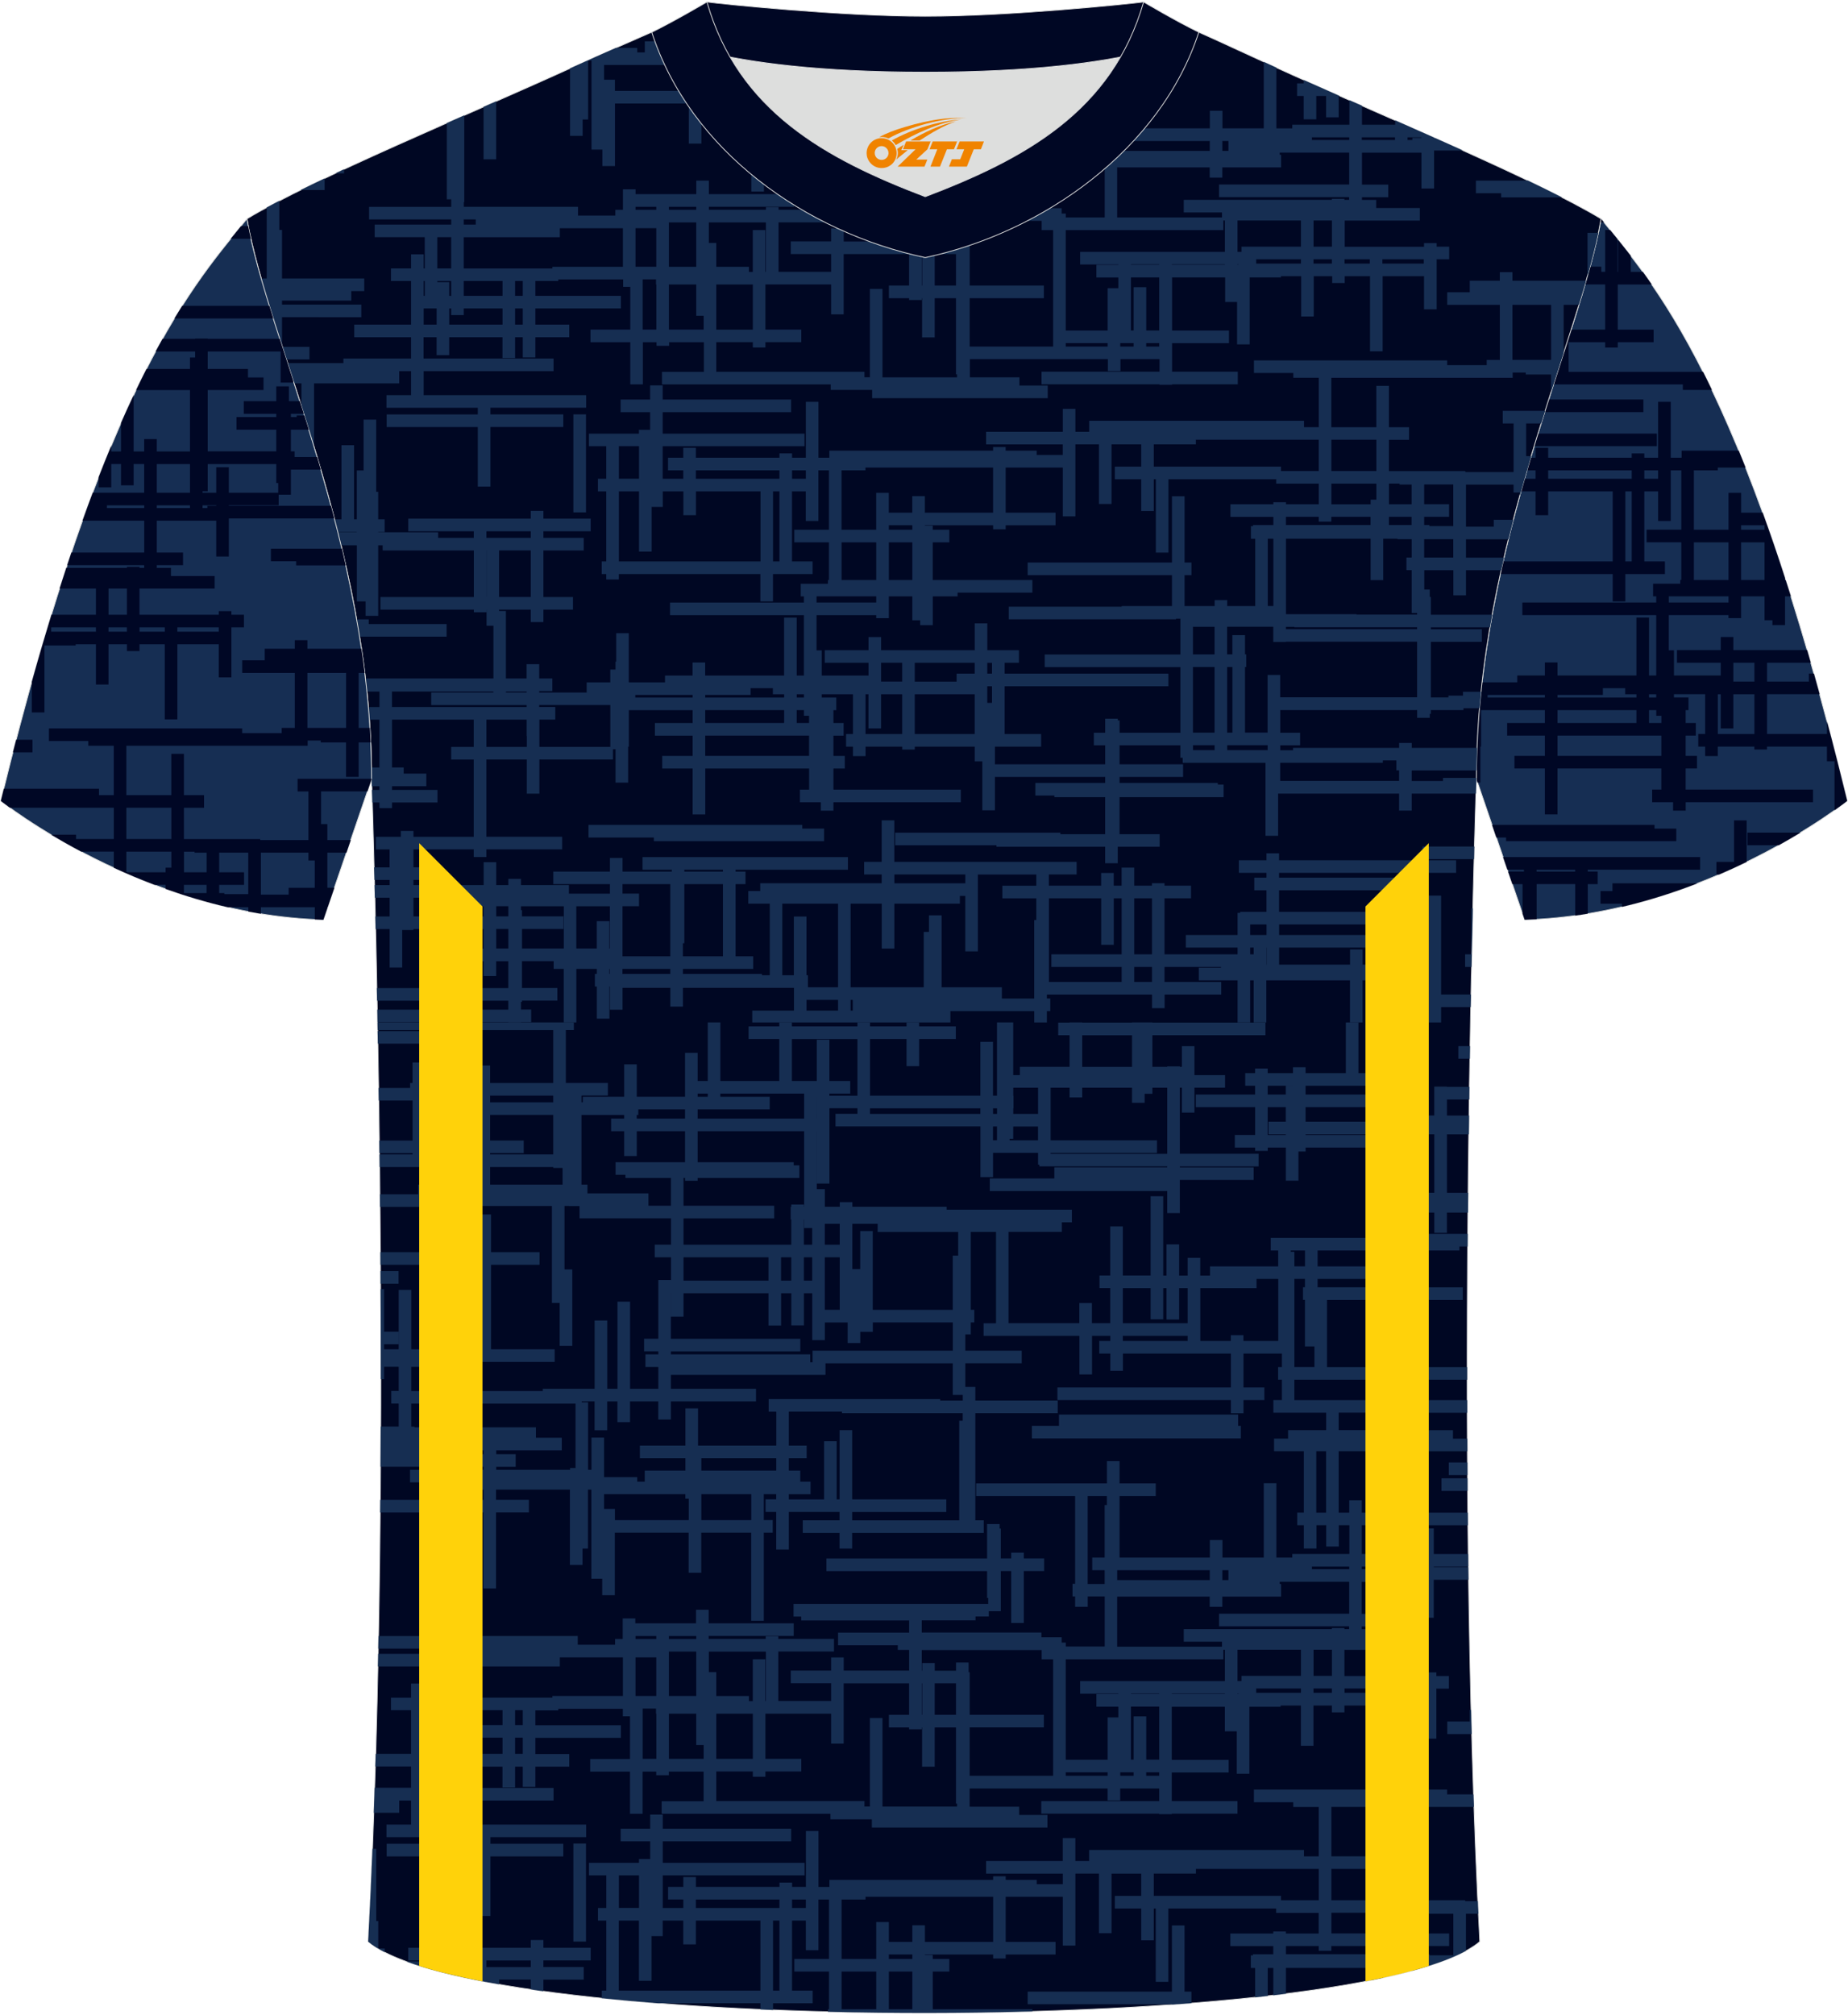
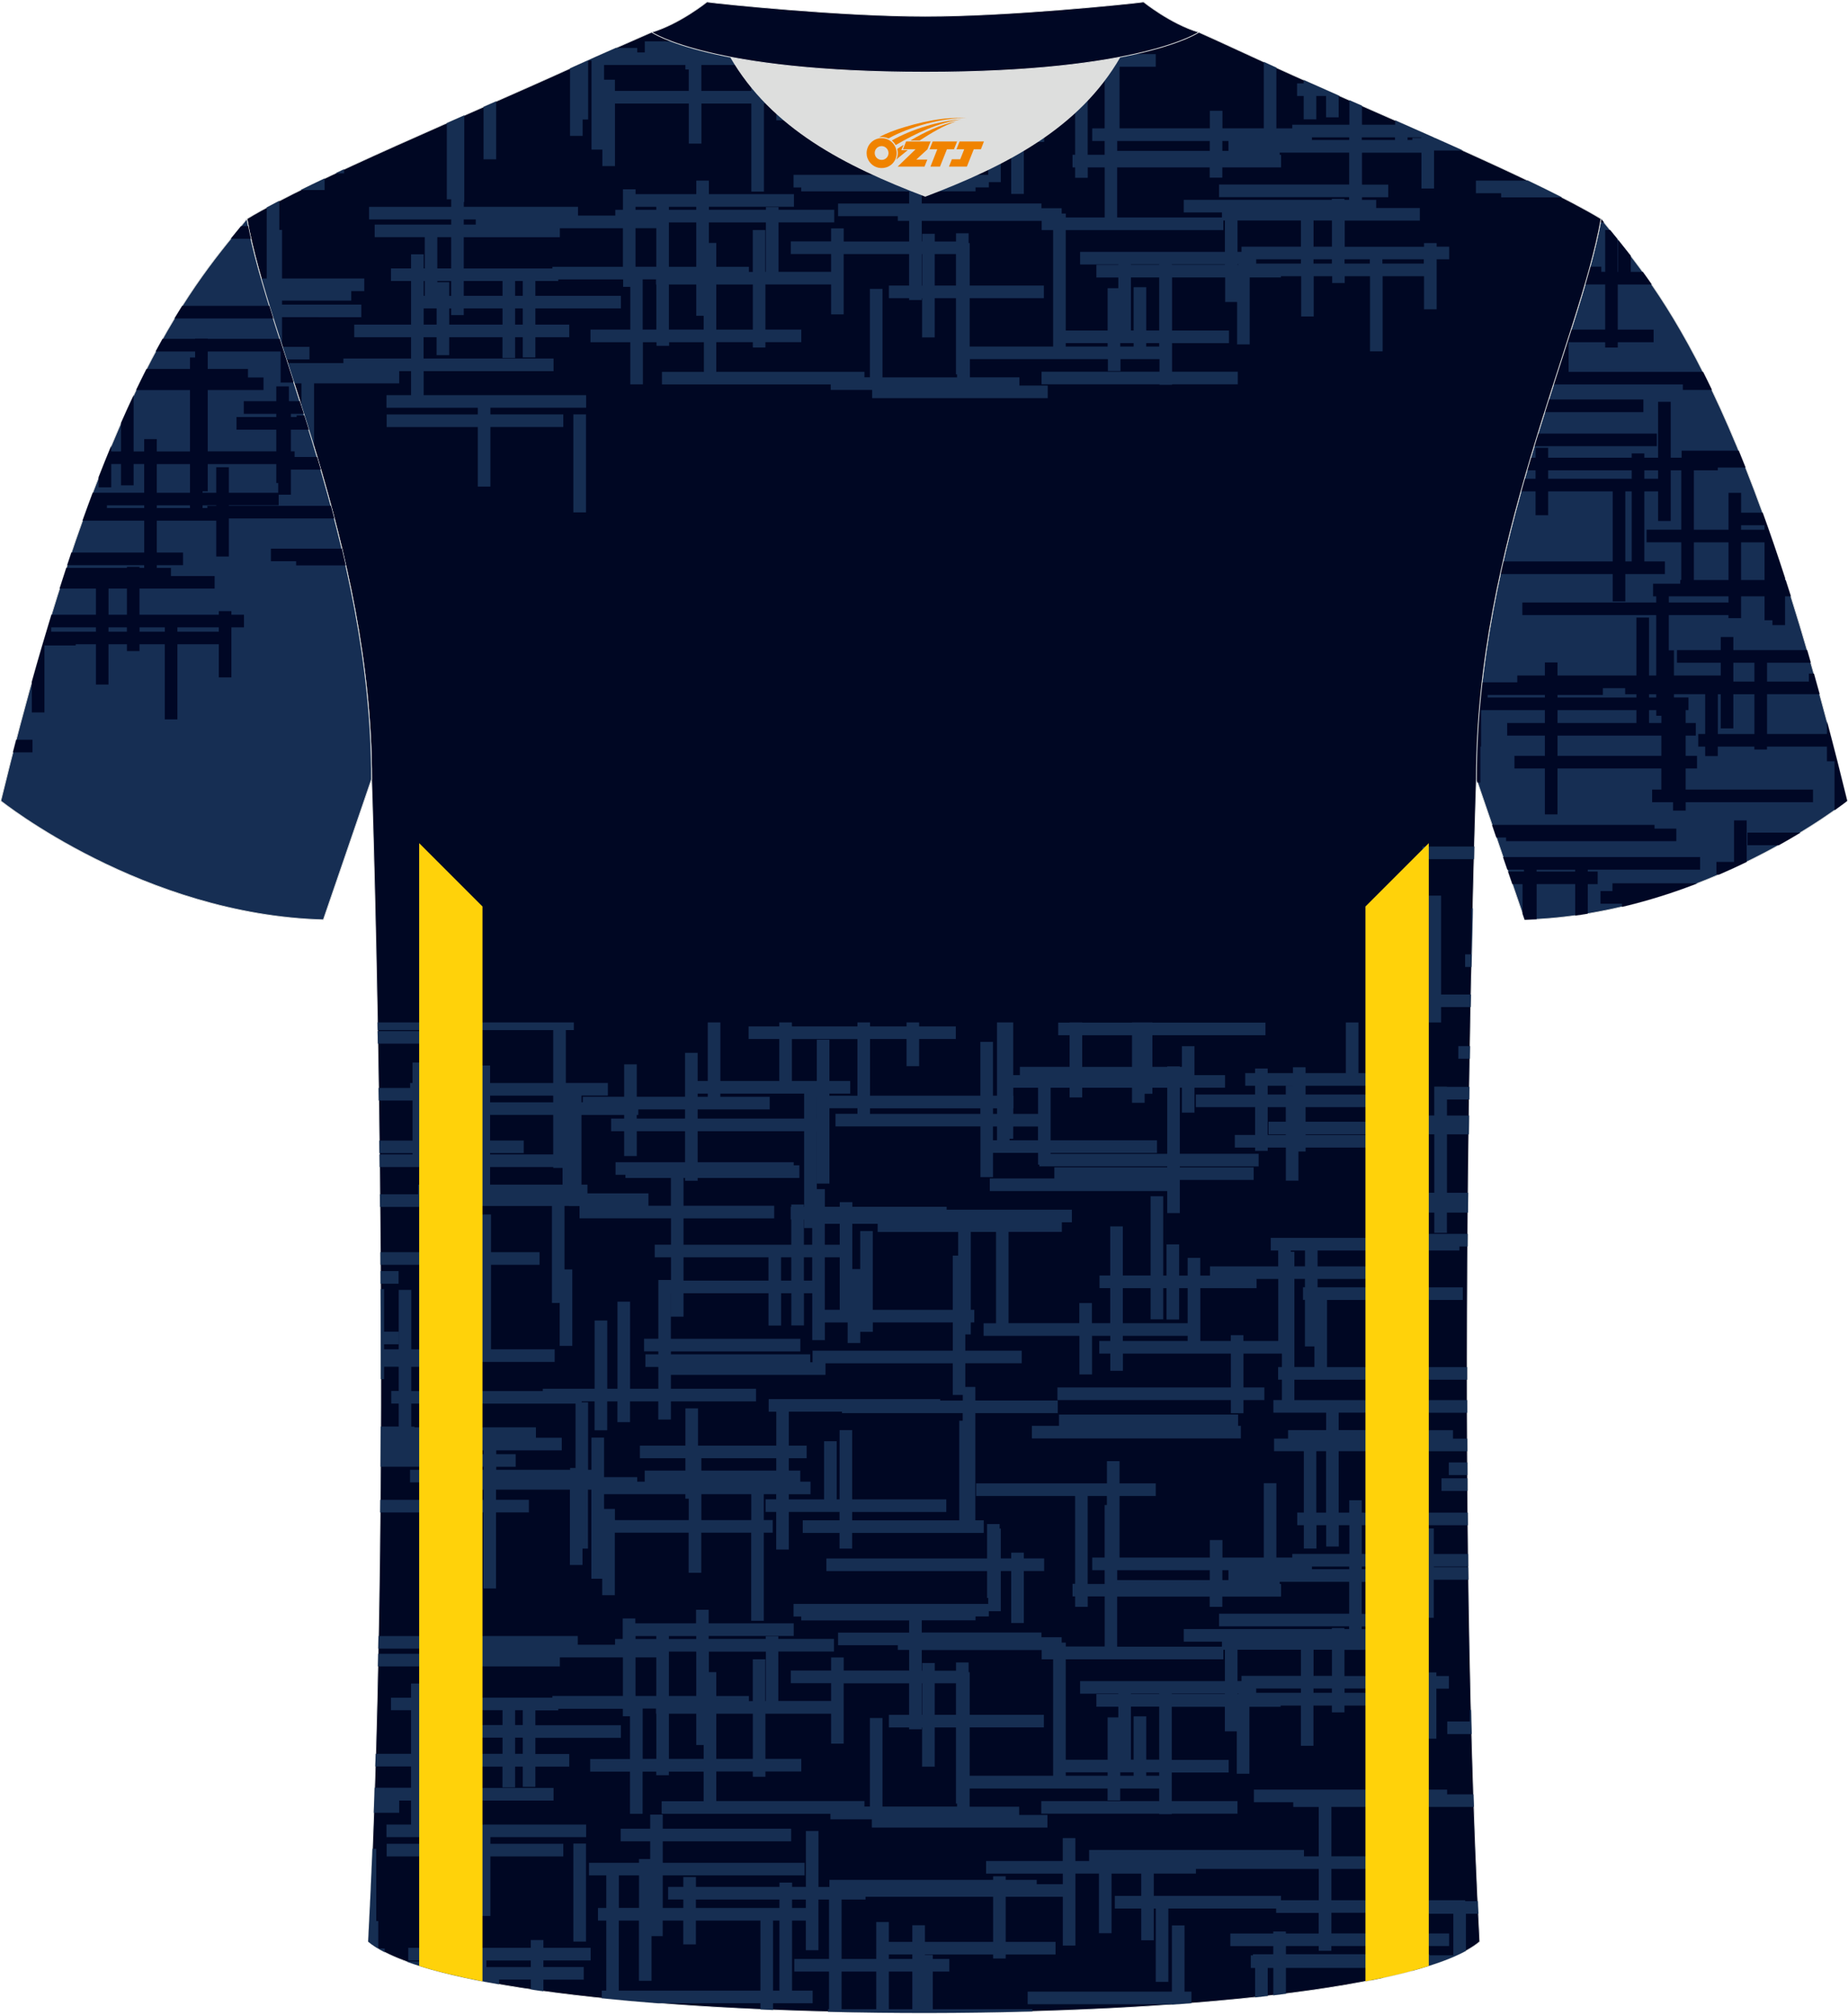
<svg xmlns="http://www.w3.org/2000/svg" version="1.1" id="图层_1" x="0px" y="0px" width="378px" height="412px" viewBox="0 0 378 412" enable-background="new 0 0 378 412" xml:space="preserve">
  <g>
    <path fill-rule="evenodd" clip-rule="evenodd" fill="#162E53" stroke="#DDDEDD" stroke-width="0.165" stroke-linecap="round" stroke-linejoin="round" stroke-miterlimit="22.926" d="   M327.5,44.75c10.2,12.76,29.25,32.31,50.34,119.02c0,0-29.08,23.29-65.98,24.31c0,0-7.14-20.75-9.86-28.74   C301.99,111.73,323.22,69.42,327.5,44.75z" />
    <g>
      <path fill-rule="evenodd" clip-rule="evenodd" fill="#000725" d="M327.5,44.75l0.59,0.73h-0.72    C327.41,45.23,327.45,44.99,327.5,44.75L327.5,44.75z M329.34,47.03c0.5,0.61,1.01,1.25,1.55,1.9v6.66h0.1v-6.54    c0.82,1.02,1.68,2.1,2.58,3.26v3.28h2.46c0.6,0.82,1.2,1.68,1.83,2.58h-6.96v9.23h7.34v2.58h-7.34v1.08h-2.57v-1.08h-7.48v6.05    h27.5c0.6,1.19,1.21,2.42,1.82,3.7h-5.95v-1.13h-26.43c1.25-3.89,2.47-7.63,3.61-11.21h6.93v-9.23h-4.09    c0.36-1.23,0.7-2.44,1.03-3.63h2.27v1.05h0.79v-8.56H329.34z" />
      <polygon fill-rule="evenodd" clip-rule="evenodd" fill="#000725" points="342.88,172 342.88,169.43 338.43,169.43 338.43,168.67     305.19,168.67 306.07,171.25 308.06,171.25 308.06,172   " />
      <path fill-rule="evenodd" clip-rule="evenodd" fill="#000725" d="M355.65,92.15c0.46,1.13,0.93,2.28,1.4,3.46h-5.69v0.56h-4.89    v12.15h7.09v-7.55h2.58v4.06h4.41c1.5,4.14,3.03,8.59,4.57,13.36v0.41h0.13c0.35,1.1,0.71,2.21,1.07,3.34h-1.2v5.88h-2.58v-0.99    h-1.61v-4.89h-4.8v4.45h-2.58v-0.62h-12.21v7.21h1.06v5.15h9.57v-2.61h-8.95v-2.58h8.95v-2.69h2.58v2.69h15.1    c0.25,0.85,0.5,1.71,0.74,2.58h-8.95v3.85h8.56v-1.64h1.03c0.39,1.38,0.78,2.79,1.17,4.22h-10.76v8.13h12.26v-2.58    c1.37,5.13,2.74,10.53,4.13,16.22v0.05c-0.08,0.06-0.97,0.77-2.58,1.91h-0.01v-10.01h-1.55v-3.01h-12.26v0.6h-2.58v-0.6h-7.49    v1.94h-2.58v-1.94h-1.41v-2.58h1.41v-8.13h-6.39v0.67h2.98v2.58h-0.58v2.63h2.08v2.58h-2.08v4.15h2.32v2.58h-2.32v4.31h26.05v2.58    H344.8v1.73h-2.58v-1.73h-4.28v-2.58h1.88v-4.31h-21.24v9.38H316v-9.38h-6.23v-2.58H316v-4.15h-7.72v-2.58H316v-2.63h-13.05v7.46    h-0.15v7.36h-0.58l-0.23-0.68c0-6.72,0.42-13.34,1.16-19.82h7.2v-1.39H316v-2.67h2.58v2.67h16.14v-11.85h2.58v11.85h1.47v-12.36    h-27.38v-2.57h27.38v-1.26h-0.64v-2.58h5.56v-0.77h0.21v-7.7h-7.1v-2.58h7.1V96.17h-2.16v10.36h-2.58v-6.05h-2.82v14.32h4.21v2.58    h-8.1v5.6h-2.58v-5.6h-22.98c0.19-0.86,0.38-1.72,0.57-2.58h22.41v-14.32h-13.2v4.87h-2.58v-4.87h-2.98    c0.24-0.86,0.48-1.72,0.73-2.58h2.25v-1.73h-1.75c0.25-0.87,0.5-1.73,0.76-2.58h0.99v-2.02h2.58v2.02h17.09v-0.88h2.58v0.88h2.82    V82.16h2.58v11.43h2.23v-1.44H355.65L355.65,92.15z M368.27,170.25c-1.35,0.82-2.84,1.69-4.44,2.58h-6.39v-2.58H368.27    L368.27,170.25z M357.27,176.24c-1.78,0.87-3.66,1.73-5.63,2.58h-0.55v-2.58h3.6v-8.49h2.58L357.27,176.24L357.27,176.24    L357.27,176.24z M347.25,180.61c-4.01,1.55-8.33,2.99-12.89,4.18h-0.01v0c-0.85,0.22-1.71,0.44-2.58,0.64v-0.64h-4.39v-2.58h2.44    v-1.6H347.25L347.25,180.61z M324.77,186.82v-6.04h2.03v-2.58h-2.03v-0.37h22.98v-2.58h-40.31l0.89,2.58h3.39v0.37h-3.26    l0.89,2.58h2.08v6.05l0.43,1.24c0.82-0.02,1.64-0.06,2.45-0.1v-7.19h7.89v6.43C323.06,187.1,323.92,186.96,324.77,186.82    L324.77,186.82z M313.81,91.23h25.09v-2.57h-24.3C314.33,89.51,314.07,90.37,313.81,91.23L313.81,91.23z M315.96,84.27h20.19    v-2.58h-19.37C316.51,82.55,316.24,83.4,315.96,84.27L315.96,84.27z M314.3,177.84h7.89v0.37h-7.89V177.84L314.3,177.84z     M358.86,139.37v-3.85h-4.31v3.85H358.86L358.86,139.37z M351.37,150.09h7.49v-8.13h-4.31v6.98h-2.58v-6.98h-0.6V150.09    L351.37,150.09z M318.58,150.41v4.15h21.24v-4.15H318.58L318.58,150.41z M318.58,145.2v2.63h16.14v-2.63H318.58L318.58,145.2z     M334.72,141.96h-2.3v-1.24h-4.56v1.38h-9.28v0.53h16.14V141.96L334.72,141.96z M337.3,141.96v0.67h1.47v-0.67H337.3L337.3,141.96    z M338.77,145.2h-1.47v2.63h2.53v-1.47h-1.05V145.2L338.77,145.2z M304.28,142.1v0.53H316v-0.53H304.28L304.28,142.1z     M341.35,121.94v1.26h12.21v-1.26H341.35L341.35,121.94z M346.47,110.9v7.7h7.09v-7.7H346.47L346.47,110.9z M360.93,108.32v-0.92    h-4.8v0.92H360.93L360.93,108.32z M360.93,118.6v-7.7h-4.8v7.7H360.93L360.93,118.6z M339.16,97.9v-1.73h-2.82v1.73H339.16    L339.16,97.9z M333.76,114.8v-14.32h-1.31v14.32H333.76L333.76,114.8z M316.67,96.17v1.73h17.09v-1.73H316.67z" />
    </g>
    <path fill-rule="evenodd" clip-rule="evenodd" fill="#000723" stroke="#DDDEDD" stroke-width="0.165" stroke-linecap="round" stroke-linejoin="round" stroke-miterlimit="22.926" d="   M75.31,397.02c5.36-101,0.7-237.68,0.7-237.68c0-47.62-21.24-89.93-25.5-114.6c13.63-8.23,45.28-21.25,67.14-31.23   c5.55-2.52,11.68-5.18,15.66-6.93c17.52-0.32,25.34,1.25,55.54,1.25h0.31c30.2,0,38.53-1.57,56.04-1.25   c3.98,1.76,9.6,4.41,15.15,6.93c21.87,9.98,53.51,23,67.14,31.23c-4.27,24.67-25.5,66.98-25.5,114.6c0,0-4.66,136.67,0.7,237.68   C279.63,416.46,98.38,416.46,75.31,397.02z" />
    <g>
      <g>
        <g>
          <path fill-rule="evenodd" clip-rule="evenodd" fill="#162E52" d="M64.24,91.39c-0.86-2.83-1.72-5.6-2.58-8.3v-4.7h-1.5      c-0.45-1.4-0.9-2.78-1.34-4.14h11.42v-0.94h13.84v-4.35H72.46v-2.58h11.62v-8.92h-4.11v-2.57h4.11V52h2.58v2.89h0.22V48.5H76.64      v-2.58h15.65v-1.05h-16.8V42.3h16.8v-1.55h-0.9V25.17l3.58-1.58v17.73h-0.1v0.97h23.36v1.79h7.63V42.9h1.56v-4.19h2.58v0.99      h12.42v-2.77h2.58v2.77h17.4v2.58h-17.4v0.61h11.67v-0.53h2.58v0.53h11.39v2.58h-11.39v10.11H170v-3.64h-8.25v-2.58H170V46.7      h2.58v2.68h13.38v-4.22h-2.32V44.2h-12.22v-2.58h14.54v-2.49h-22.08v-0.8h-1.57v-2.58h39.82v-1.22h-0.23v-5.49h-32.87v-2.58      h32.87v-7.04h2.57v0.93h0.24v6.1h2.13v-1.18h2.58v1.18h4.16v2.58h-4.16v10.62h-2.58V29.04h-2.13v8.21h-2.45v1.07h-2.72v0.8h-11      v2.49h24.48v0.97h4.14v1.09h0.84v0.8h7.96V34.23h-3.47v2.13h-2.58v-2.13h-0.53v-2.58h0.53V13.66h-20.25v-2.58h26.76v-4.2      c0.87-0.04,1.73-0.07,2.58-0.11v4.3h7.4v2.58h-7.4v12.59h18.47v-3.59h2.58v3.59h8.45V12.66c0.62,0.28,1.25,0.57,1.87,0.85      l0.71,0.32v12.42h3.25V25.5h11.68v-5.01l2.58,1.13v3.88h6.79v-0.89c2.66,1.17,5.32,2.35,7.95,3.52v0.06h0.14      c1.94,0.86,3.87,1.72,5.76,2.58h-5.9v7.78h-2.58v-7.33h-12.16v6.53h5.37v2.58h-5.37v0.55h2.9v1.66h8.93v2.57h-15.36v5.35h16.22      V49.7h2.58v0.74h2.57v2.58h-2.57v10.23h-2.58v-6.77h-8.47v15.36h-2.58V56.48h-5.17v1.39h-2.57v-1.39h-3.77v8.23h-2.57v-8.23      h-4.14v0.25h-6.39v13.69h-2.58v-8.67h-2.44v-5.02h-10.86v10.86h11.64v2.58h-11.64V76h13.44v2.58h-13.44v0.1h-2.57v-0.1h-24.13      V76h24.13v-2.57h-7.98v2.44h-2.58v-2.44h-28.22v3.72h10.13v1.69h5.79v2.58h-35.92v-1.69h-8.47v-1.13h-34.52v-2.57h8.58v-6.05      h-7.11v0.73h-2.58v-0.73h-2.79v8.61h-2.58v-8.61h-8.14V67.4h8.14v-8.74h-1.46v-1.53H114.2v0.33h-4.69v3.03H127v2.58h-17.49v3.31      h6.93v2.58h-6.93v4.13h-2.58v-4.13h-1.57v4.25h-2.58v-4.25h-10.9v3.67h-2.58v-3.67h-2.66v4.35h26.59v2.58H86.66v4.91h33.23v2.57      h-19.58v1.36h14.91v2.58h-14.91V99.5h-2.58V87.32H79.09v-2.58h18.64v-1.36H79.05V80.8h5.03v-4.91h-2.42v2.5H64.24V91.39      L64.24,91.39z M58.58,73.49h4.72v-2.57h-5.55L58.58,73.49L58.58,73.49z M57.69,70.74v-5.88H73.9v-2.58H57.69v-0.81h14.16v-1.95      h2.66v-2.58H57.69v-9.93h-0.56v-5.95c-0.9,0.47-1.75,0.92-2.58,1.37v14.51h-1.12C54.65,61.23,56.11,65.84,57.69,70.74      L57.69,70.74z M61.5,38.86h4.9v-2.37C64.7,37.29,63.06,38.08,61.5,38.86L61.5,38.86z M68.61,35.44h1.77v-0.83      C69.79,34.89,69.2,35.16,68.61,35.44L68.61,35.44z M98.91,21.85v10.73h2.58V20.72L98.91,21.85L98.91,21.85z M116.6,13.99v13.79      h2.58v-3.35h1.12V12.38h0.69v18.21h2.22v3.37h2.58V21.17h15.1v8.19h2.58v-8.19h10.21v18.01h2.58V21.17h1.83v-2.58h-1.83v-5.3      h2.54v1.05h-2.18v2.58h2.18v7.69h2.58v-7.69h10.37v1.72h-7.52v2.58h7.52v3.2h2.58v-3.2h26.92v-2.58h-1.72V7.76      c-1.06,0.01-2.16,0.03-3.29,0.04v10.84h-21.9v-1.72h19.25v-2.58h-19.25V7.69c-0.88-0.02-1.74-0.04-2.58-0.06v6.7h-0.59V7.62      c-0.88-0.02-1.74-0.05-2.58-0.07v6.78h-7.21v-1.05h4.44v-2.57h-2.1V8.46h-2.34V7.3c-0.88-0.04-1.74-0.07-2.58-0.11v1.26h-15.32      V6.6c-1.07-0.02-2.15-0.04-3.27-0.05v1.91h-8.32v2.26h-1.54V9.8h-4.38c-2.69,1.19-5.58,2.46-8.32,3.71L116.6,13.99L116.6,13.99z       M266.66,16.36v0.69h-1.35v2.58h1.35v4.77h2.58v-4.77h2v4.36h2.58v-4.36h0.21C271.52,18.52,269.05,17.43,266.66,16.36      L266.66,16.36z M288.89,28.19h1.82v-0.11h-2.8v0.55h0.98V28.19L288.89,28.19z M278.55,28.08v0.55h6.79v-0.55H278.55      L278.55,28.08z M247.45,30.85v-2.02h-18.93v2.02H247.45L247.45,30.85z M251.27,30.85v-2.02h-1.24v2.02H251.27L251.27,30.85z       M268.35,28.08v0.55h7.63v-0.55H268.35L268.35,28.08z M226.41,13.66h-3.93v17.99h3.47v-2.82h-2.54v-2.58h2.54V15.5h0.46V13.66      L226.41,13.66z M275.97,37.74v-6.53h-14.21v0.44h0.28v2.58h-12.02v2.1h-2.58v-2.1h-18.93v10.24h21.44v-1.03h-7.82v-2.58h30.29      v-0.21h2.57v0.21h0.96v-0.55h-26.6v-2.58H275.97L275.97,37.74z M272.44,50.44v-5.35h-3.76v5.35H272.44L272.44,50.44z       M280.19,53.9v-0.88h-5.17v0.88H280.19L280.19,53.9z M291.23,53.9v-0.88h-8.47v0.88H291.23L291.23,53.9z M268.67,53.02v0.88      h3.76v-0.88H268.67L268.67,53.02z M256.95,53.02v0.88h9.15v-0.88H256.95L256.95,53.02z M239.69,54.07v0.08h10.86v-0.08H239.69      L239.69,54.07z M237.11,67.58V56.73h-5.78v10.85h-2.19v0h2.74v-8.85h2.58v8.85H237.11L237.11,67.58z M237.11,70.86v-0.7h-2.66      v0.7H237.11L237.11,70.86z M229.14,70.16v0.7h2.74v-0.7H229.14L229.14,70.16z M217.99,70.16v0.7h8.57v-0.7H217.99L217.99,70.16z       M237.11,54.15v-0.08h-5.78v0.08H237.11L237.11,54.15z M253.13,54.07v0.08h0.18v-0.08H253.13L253.13,54.07z M253.93,50.44h12.17      v-5.35h-12.97v6.41h0.81V50.44L253.93,50.44z M250.23,47.05h-32.24v20.54h8.57v-8.66h2.19v-2.19h-4.49v-2.58h4.49v-0.08h-7.82      V51.5h29.62v-6.41h-0.32V47.05L250.23,47.05z M198.34,60.97v9.89h17.07V47.05h-2.34v-1.89h-24.53v4.22h0.08v-1.57h2.58v1.57      h4.35V47.7h2.58v1.99h0.22v8.7h15.17v2.58H198.34L198.34,60.97z M188.62,58.39v-6.44h-0.08v6.44H188.62L188.62,58.39z       M195.54,58.39v-6.44h-4.35v6.44H195.54L195.54,58.39z M180.5,77.16h15.26v-0.61h-0.22V60.97h-4.35V69h-2.58v-8.03h-0.08v0.38      h-2.58v-0.38h-4.13v-2.58h4.13v-6.44h-13.38v12.33H170v-6.12h-13.44v9.23h7.34v2.58h-7.34v1.08h-2.57v-1.08h-7.48v6.05h30.31      v1.12h1.11V59.07h2.58V77.16L180.5,77.16z M136.82,67.4h7.11v-2.83h-1.52v-6.4h-5.59V67.4L136.82,67.4z M131.46,67.4h2.79v-9.23      h-0.07v-1.05h-2.72V67.4L131.46,67.4z M136.82,42.29v0.61h5.59v-0.61H136.82L136.82,42.29z M142.41,54.55v-9.07h-5.59v9.07      H142.41L142.41,54.55z M146.51,58.17v9.23h7.48v-9.23H146.51L146.51,58.17z M129.99,46.66v7.88h4.25v-7.88H129.99L129.99,46.66z       M156.56,55.59h0.1V45.48h-11.67v4.19h1.52v4.88h6.68v1.05h0.79v-8.56h2.57V55.59L156.56,55.59z M129.99,42.29v0.61h4.25v-0.61      H129.99L129.99,42.29z M112.99,54.55h14.42v-7.88h-12.9v1.84H94.86v6.39h18.13V54.55L112.99,54.55z M106.93,60.49v-3.03h-1.57      v3.03H106.93L106.93,60.49z M106.93,66.38v-3.31h-1.57v3.31H106.93L106.93,66.38z M91.89,66.38h10.9v-3.31h-7.93v1.36h-2.58      v-1.36h-0.39V66.38L91.89,66.38z M86.66,63.07v3.31h2.65v-3.31H86.66L86.66,63.07z M86.88,60.49v-3.03h-0.22v3.03H86.88      L86.88,60.49z M94.86,57.46v3.03h7.93v-3.03H94.86L94.86,57.46z M92.28,60.49v-3.03h-2.83v0.23h2.44v2.81H92.28L92.28,60.49z       M89.45,48.5v6.39h2.83V48.5H89.45L89.45,48.5z M94.86,44.87v1.05h2.45v-1.05H94.86L94.86,44.87z M140.19,13.29h-16.63v3.01      h2.22v2.29h15.1V14.2h-0.69V13.29L140.19,13.29z M143.46,13.29v5.3h10.21v-5.3H143.46z" />
-           <path fill-rule="evenodd" clip-rule="evenodd" fill="#162E52" d="M73.55,130.18h17.8v-2.58H75.42v-0.95h-2.47      C73.16,127.82,73.36,129,73.55,130.18z" />
-           <polygon fill-rule="evenodd" clip-rule="evenodd" fill="#162E52" points="168.56,172 168.56,169.43 164.1,169.43 164.1,168.67       120.38,168.67 120.38,171.25 133.74,171.25 133.74,172     " />
          <path fill-rule="evenodd" clip-rule="evenodd" fill="#162E52" d="M312.53,36.93h-10.64v2.58h5.16v0.85h12.43      C317.33,39.26,315,38.11,312.53,36.93z" />
          <polygon fill-rule="evenodd" clip-rule="evenodd" fill="#162E52" points="290.96,175.67 301.51,175.67 301.58,173.09       290.96,173.09     " />
          <path fill-rule="evenodd" clip-rule="evenodd" fill="#162E52" d="M301.26,185.73c-0.1,4.19-0.2,8.81-0.3,13.8v-1.81h-1.28v-2.58      h1.28v-9.4H301.26L301.26,185.73z M300.88,203.35h-6.11v-20.22h-2.58v25.94h2.58v-3.15h6.06L300.88,203.35z" />
          <rect x="117.28" y="84.73" fill-rule="evenodd" clip-rule="evenodd" fill="#162E52" width="2.58" height="20.04" />
-           <path fill-rule="evenodd" clip-rule="evenodd" fill="#162E52" d="M255.72,193.76h0.72v1.38h-0.72V193.76L255.72,193.76z       M77.22,209.02h26.76v0.05h2.58v-0.05h2.09v-2.58h-2.09v-1.57h0.21v-0.27H114v-2.58h-7.23v-5.49h6.48v1.59h2.06v10.95h2.58      v-10.95h4.19v1.02h-0.4v2.58h0.4v6.57h2.58v-6.57h0.1v4.75h2.58v-4.48h9.77v3.83h2.58v-3.83h22.71v4.65h-8.53v2.43h40.53v-2.32      h17.15v2.32h2.58v-2.32h0.7v-2.58h-0.7v-0.81h21.51v2.79h2.58v-2.79h11.58v-2.58H238.2v-3.06h11.54v0.16h-4.53v2.58h7.93v8.61      h2.58v-8.61h0.72v8.61h2.58v-8.61h17.11v8.61h2.58v-8.61h3.09v8.61h2.58v-7.02h0.11v-1.59h4.71v-2.58h-2.01v-0.63h-2.7v-8.22      h6.86v-2.58h-29.72v-4.41h30.25v-2.58h-30.25v-0.98h36.21v-2.57h-36.21v-1.43h-2.58v1.43h-5.65v2.57h5.65v0.98h-2.49v2.58h2.49      v4.41h-5.38v0.21h-0.53v4.53h-10.58v2.57h10.58v1.38H238.2v-11.46h5.42v-2.58h-5.42v-0.51h-2.58v0.51H232v-3.69h-2.58v3.69      h-1.61v-2.6h-2.58v2.6h-10.69v-2.29h5.68v-2.58h-37.29v-8.49h-2.58v8.49h-3.6v2.58h3.6v1.79H155.5v1.6h-2.44v2.58h4.39v14.63      h-1.6v-0.27h-16.16v-1.02h14.37v-2.58h-3.6v-14.75h2.03v-2.58h-2.03v-0.37h22.98v-2.58h-42.01v2.58h5.98v0.37h-10.07v-2.78      h-2.58v2.78h-11.59v2.58h11.59v1.94h-8.39v-1.75h-9.81v-1.27h-2.58v1.27h-2.48v-4.68h-2.57v4.68H84.57v-1.06h5.63v-2.57h-5.63      v-3.67H96.9v1.56h2.58v-1.56h15.51v-2.58H99.48v-15.8h8.27v6.99h2.58v-6.99h15.05v-2.09h0.52v6.82h2.58v-7.36h0.15v-7.46h13.05      v2.63h-7.72v2.58h7.72v4.15h-6.23v2.58h6.23v9.38h2.58v-9.38h21.24v4.31h-1.88v2.58h4.28v1.73h2.58v-1.73h26.05v-2.58h-26.05      v-4.31h2.32v-2.58h-2.32v-4.15h2.08v-2.58h-2.08v-2.63h0.58v-2.58h-2.98v-0.67h6.39v8.13h-1.41v2.58h1.41v1.94h2.58v-1.94h7.49      v0.6h2.58v-0.6h12.26v3.01h1.55v10.01h2.58v-13.02h9.45v-2.58h-7.46v-9.77h33.49v-2.58h-33.49v-2.21h2.92v-2.58h-6.47v-5.49      h-2.57v5.49h-19.15v-2.69h-2.58v2.69h-8.95v2.58h8.95v2.61h-9.57v-5.15h-1.06v-7.21h12.21v0.62h2.58v-4.45h4.8v4.89h1.61v0.99      h2.58v-5.88h5.07v-0.77h15.3v-2.58h-20.38v-7.7h3.39v-2.58h-3.39v-0.82h-1.6v-0.09h13.95v0.82h2.57v-0.82h10.2v-2.58h-10.2      v-9.22h11.68v9.98h2.58V90.86h4.81v12.19h2.58V90.86h6.07v4.56h-5.39V98h5.39v6.49H236V98h0.42v15h2.58V98h22.05v0.89h8.7v4.22      h-6.71v-0.42h-2.58v0.42h-8.78v2.58h8.78v1.67h-4.16v0.22h-0.43v2.58h0.88v13.76h-5.73v-1.22h-2.57v1.22h-6.15v-6.32h1.41v-2.58      h-1.41v-13.54h-2.58v13.54H210.2v2.58h29.52v6.32h-10.28v0.13h-23.1v2.58h34.21v-0.13h0.89v7.33h-27.75v2.58h27.75v13.42h-12.43      v-2.52h-0.37v-0.35h-2.58v2.87h-2.32v2.57h2.32v3.88h-22.55v2.58h22.55v1.23h-14.28v2.58h3.89v0.33h10.38v7.57h-9.15v-0.31      h-33.8v2.58h20.72v0.3h22.23v3.37h2.58v-3.37h8.57v-2.57h-8.2v-7.57h21.28v-2.57h-1.18v-0.34h-20.1v-1.23h13v-2.58h-13v-3.88      h12.43v2.54h0.49v1.04h16.93v14.93h2.58v-8.63h24.75v3.47h2.58v-3.47h13.13c0.06-1.9,0.09-2.92,0.09-2.92l0-0.3h-6.82v0.64h-6.4      v-2.16H302c0.02-1.55,0.06-3.09,0.12-4.62h-13.35v-1h-2.58v1h-21.7v0.49h-2.62v-1.01h4.06v-2.57h-4.06v-4.64h28v1.58h2.58v-0.79      h0.23v-0.79h6.67v-0.37h3.28c0.1-1.13,0.2-2.25,0.32-3.37h-3.7v0.79h-2.98v0.37h-3.59v-11.37h10.43v-2.57h-10.43v-0.39h12.09      c0.15-0.86,0.3-1.72,0.46-2.58h-12.55v-3.63h-0.23v-1.52h-1.12v-3.95h5.95v5.14h2.58v-5.14h7.2c0.19-0.86,0.39-1.72,0.59-2.58      h-7.79v-3.75h8.69c0.33-1.34,0.67-2.67,1.01-3.99h-4.02v1.41h-5.68v-8.59h9.73v1.61h1.29v0.65c0.76-2.75,1.54-5.44,2.33-8.09      h-1.04v-6.68h3.08c0.27-0.87,0.54-1.73,0.81-2.58h-8.68v2.58h2.22v9.94h-9.87v-0.2H284.1v-6.4h4.11v-2.58h-4.11v-8.45h-2.58      v8.45h-9.2v-10.1h37.09v-1.07h2.67v0.4h5.18v3.55c0.88-2.74,1.74-5.4,2.58-7.99v-9.8h3.11c0.52-1.69,1.01-3.34,1.48-4.94h-15.07      v-1.75h-2.58v1.75h-6.15v2.36h-4.61v2.58h10.76v11.25h-2.68v1.07h-8.09v-0.97h-39.52v2.58h8.05v0.97h5.21v10.1h-3.02v-1.31      h-43.94v2.26h-2.82V83.6h-2.58v4.69H201.7v2.58h15.68v2.17h-5.33v-0.89h-6.35v-0.74h-2.57v0.74h-33.49v1.44h-2.23V82.16h-2.58      v11.43h-2.82v-0.88h-2.58v0.88h-17.09v-2.02h-2.58v2.02h-3.12v2.58h3.12v1.73h-4.21v-6.66h29.01v-2.57h-29.01v-4.39h26.27v-2.58      h-26.27v-2.89h-2.57v2.89h-6.04v2.58h6.04v3.61h-2.29v0.78h-10.23v2.57h3.54v6.66h-1.7v2.58h1.7v14.32h-0.92v2.58h0.92v1.11      h2.58v-1.11h28.95v5.6h2.58v-5.6h8.1v-2.58h-4.21v-14.32h2.82v6.05h2.58V96.17h2.16v12.15h-7.1v2.58h7.1v7.7h-0.21v0.77h-5.56      v2.58h0.64v1.26h-27.38v2.57h27.38v12.36h-1.47v-11.85h-2.58v11.85h-16.14v-2.67h-2.58v2.67h-5.64v1.39h-7.4v-10.05h-2.58v5.81      h-0.15v1.62h-1.06v2.62H120v2.07h-9.71v-0.29h2.69v-2.58h-2.69v-2.92h-2.58v2.92h-4.23v-13.8h-1.4v-0.27h6.49v2.54h2.58v-2.54      h6.05v-2.58h-6.05v-9.52h8.25v-2.58h-8.25v-1.35h9.67v-2.58h-9.67v-1.59h-2.58v1.59H83.51v2.58h13.4v1.35h-7.29v-1.15H77.36      v-0.06h1.32v-2.58h-1.32v-5.62h-0.41V85.8h-2.58v10.39h-1.39v10h-0.56V91.03h-2.58v15.16h-1.43c0.22,0.86,0.44,1.71,0.66,2.58      h3.9v0.06H69.1c0.22,0.88,0.44,1.77,0.66,2.67h3.23v11.48h1.79v2.95h2.58V111.5h0.91v1.06h18.65v9.52h-19.1v2.58h19.1v0.53h2.58      v-0.53h0.02v3.3h1.41v10.77h-26.1v0.1h-0.06c0.1,0.86,0.2,1.72,0.29,2.58h2.56v3.17h-2.26c0.07,0.86,0.14,1.71,0.2,2.58h2.05      v9.78h-1.62c0.01,0.8,0.02,1.61,0.02,2.42l0.05,1.42h1.55v0.74h-1.53l0.08,2.57h1.45v1.15h2.58v-1.15h9.29v-2.57h-9.29v-0.75      h7.01v-2.58h-4.63v-1.26h-2.38v-9.78H96.9v5.58h-4.62v2.58h4.62v15.8H84.57v-1.2h-2.58v1.2h-5.1v2.58h2.8v3.67h-3.17l0.07,2.57      h3.11v1.06h-3.08l0.06,2.58h3.02v3.83h-2.93l0.06,2.58h2.87v7.86h2.57v-7.67h2.3v-0.19h14.35v3.99H90.6v2.58h8.32v3.02h2.57      v-3.02h2.48v5.49H77.08l0.05,2.58h26.84v1.84H77.17L77.22,209.02L77.22,209.02z M326.93,47.62c-0.58,2.74-1.33,5.68-2.21,8.79      v-3.64h0v-5.15H326.93L326.93,47.62z M255.72,189.03h3.34v2.16h-3.34V189.03L255.72,189.03z M281.81,191.19h-20.17v-2.16h20.17      V191.19L281.81,191.19z M281.81,197.25h-3.09v-3.11h-2.58v3.11h-14.5v-3.49h20.17V197.25L281.81,197.25z M259.06,197.25h-0.04      v-3.49h0.04V197.25L259.06,197.25z M235.63,200.78H232v-3.06h3.63V200.78L235.63,200.78z M204.93,204.17v-2.3h-12.33v-14.7      h-2.58v3.38h-1.07v11.32h-14.96v-17.09h6.37v9.18h2.58v-9.18h13.4v-1.59h1.1v11.34h2.58v-15.71h11.95v2.29h-6.94v2.58h6.94v4.44      h-0.43v16.05H204.93L204.93,204.17z M173.99,204.45h0.44v2.19h-0.44V204.45L173.99,204.45z M164.97,204.45h6.45v2.19h-6.45      V204.45L164.97,204.45z M160.02,199.41v-14.63h11.4v17.09h-6.16v-2.46h-0.3v-12h-2.58v12H160.02L160.02,199.41z M124.65,198.12      h0.1v1.02h-0.1V198.12L124.65,198.12z M106.77,189.96h8.48v-2.58h-8.48v-1.28h-0.21v-0.79h8.76v8.64h-8.54V189.96L106.77,189.96      z M94.77,183.55v1.76h4.15v2.08H84.57v-3.83H94.77L94.77,183.55z M103.98,187.38h-2.48v-2.08h2.48V187.38L103.98,187.38z       M103.98,193.95h-2.48v-3.99h2.48V193.95L103.98,193.95z M124.75,193.95h-0.1v-5.59h-2.58v5.59h-4.19v-8.64h6.87V193.95      L124.75,193.95z M127.33,180.79h9.77v14.75h-9.77v-10.24h3.38v-2.58h-3.38V180.79L127.33,180.79z M139.98,177.84h7.89v0.37      h-7.89V177.84L139.98,177.84z M147.87,195.54h-8.19v-2.67h0.3v-12.08h7.89V195.54L147.87,195.54z M137.1,199.14h-9.78v-1.02      h9.78V199.14L137.1,199.14z M182.94,178.81h14.51v1.8h-14.51V178.81L182.94,178.81z M225.24,183.68v9.51h2.58v-9.51h1.61v11.46      h-14.38v2.58h14.38v3.06h-14.87v-17.1H225.24L225.24,183.68z M235.63,195.14H232v-11.46h3.63V195.14L235.63,195.14z       M99.48,147.15h8.24v3.34h0.04v2.24h-8.27V147.15L99.48,147.15z M80.18,141.4h20.73v0.19H88.2v2.58h19.52v0.4H80.18V141.4      L80.18,141.4z M107.72,141.59h-4.23v-0.19h4.23V141.59L107.72,141.59z M124.84,144.17v8.55h-14.51v-5.58h3.25v-2.58h-3.29v-0.4      H124.84L124.84,144.17z M184.53,139.37h-4.31v-3.85h4.31V139.37L184.53,139.37z M199.37,137.74h-3.7v1.64h-8.56v-3.85h12.26      V137.74L199.37,137.74z M202.91,137.74h-0.97v-2.2h0.97V137.74L202.91,137.74z M202.91,143.72h-0.97v-3.4h0.97V143.72      L202.91,143.72z M187.11,141.96h12.26v8.13h-12.26V141.96L187.11,141.96z M177.04,150.09v-8.13h0.6v6.98h2.58v-6.98h4.31v8.13      H177.04L177.04,150.09z M144.25,150.41h21.24v4.15h-21.24V150.41L144.25,150.41z M144.25,145.2h16.14v2.63h-16.14V145.2      L144.25,145.2z M160.39,141.96v0.67h-16.14v-0.53h9.28v-1.38h4.56v1.24H160.39L160.39,141.96z M162.97,141.96h1.47v0.67h-1.47      V141.96L162.97,141.96z M164.44,145.2v1.16h1.05v1.47h-2.53v-2.63H164.44L164.44,145.2z M129.95,142.1h11.73v0.53h-11.73V142.1      L129.95,142.1z M99.49,112.56h0.02v9.52h-0.02V112.56L99.49,112.56z M99.49,108.63h9.08v1.35h-9.08V108.63L99.49,108.63z       M108.57,122.07h-6.49v-9.52h6.49V122.07L108.57,122.07z M167.02,121.94h12.21v1.26h-12.21V121.94L167.02,121.94z M172.14,110.9      h7.09v7.7h-7.09V110.9L172.14,110.9z M172.14,96.17h4.89v-0.56h26.1v9.22h-13.95v-3.39h-2.58v3.39h-4.8v-4.06h-2.58v7.55h-7.09      V96.17L172.14,96.17z M186.61,108.32h-4.8v-0.92h4.8V108.32L186.61,108.32z M186.61,118.6h-4.8v-7.7h4.8V118.6L186.61,118.6z       M164.83,97.9h-2.82v-1.73h2.82V97.9L164.83,97.9z M159.43,114.8h-1.31v-14.32h1.31V114.8L159.43,114.8z M126.59,114.8v-14.32      h4.12v12.31h2.58v-9.14h2.28v-3.17h4.21v4.87h2.58v-4.87h13.2v14.32H126.59L126.59,114.8z M126.59,91.23h4.12v6.66h-4.12V91.23      L126.59,91.23z M142.34,96.17h17.09v1.73h-17.09V96.17L142.34,96.17z M269.75,96.31h-7.73v-0.89H236v-4.56h8.61v-0.95h25.13      V96.31L269.75,96.31z M309.36,62.33h7.91v11.25h-7.91V62.33L309.36,62.33z M291.31,110.25h5.95v3.75h-5.95V110.25L291.31,110.25      z M289.86,125.35v0.32h-12.37v-0.08h-14.45v-15.44h17.31v8.47h2.58v-8.47h2.92v0.1h2.9v3.75h-1.07v2.58h1.07v8.77H289.86      L289.86,125.35z M261.86,159.68v-3.71h20.99v-0.49h2.77v2.04h0.56v2.16H261.86L261.86,159.68z M248.44,153.39h-4.42v-1.01h4.42      V153.39L248.44,153.39z M244.01,136.39h4.42v13.42h-4.42V136.39L244.01,136.39z M244.01,128.17h4.42v5.64h-4.42V128.17      L244.01,128.17z M259.29,153.39h-8.27v-1.01h8.27V153.39L259.29,153.39z M251.01,136.39h1.08v13.42h-1.08V136.39L251.01,136.39z       M263.03,131.28v-0.07h26.83v11.37h-28v-4.56h-2.58v11.78h-4.62v-13.42h0.25v-2.58h-0.25v-3.93h-2.58v3.93h-1.08v-5.64h9.44      v3.11H263.03L263.03,131.28z M289.86,128.26v0.39h-26.83v-0.47h1.73v0.08H289.86L289.86,128.26z M259.32,110.15h1.14v13.76      h-1.14V110.15L259.32,110.15z M263.03,105.68h6.71v0.98h2.58v-0.98h8.02v1.67h-17.31V105.68L263.03,105.68z M288.74,99.08v4.03      h-4.63v-4.22h2.17v0.2H288.74L288.74,99.08z M297.27,107.57h-4.9v-0.22h-1.06v-1.67h5.09v-2.58h-5.09v-4.03h5.95V107.57      L297.27,107.57z M284.1,105.68h4.63v1.67h-4.63V105.68L284.1,105.68z M272.33,89.91h9.2v6.4h-9.2V89.91L272.33,89.91z       M272.33,98.89h9.2v3.28h-1.18v0.95h-8.02V98.89z" />
        </g>
        <g>
          <path fill-rule="evenodd" clip-rule="evenodd" fill="#162E52" d="M76.46,370.63c0.06-1.69,0.12-3.38,0.17-5.08h7.45v-4.35h-7.31      l0.08-2.58h7.23v-8.92h-4.11v-2.57h4.11v-2.89h2.58v2.89h0.22v-6.39H77.3l0.05-2.58h14.94v-1.05H77.37l0.05-2.58h14.87v-1.55      h-0.9v-20.11h0.63v-3.61H77.76l0.02-2.58h14.23v-3.57h-8.14v-2.58h15.04v-0.62H77.83c0.02-2.75,0.03-5.49,0.04-8.21h3.68v-4.7      h-1.52v-2.58h1.52v-4.95h-2.99v2.53h-0.67c0-6.25-0.01-12.4-0.04-18.41h0.71v8.7h2.97v2.58h-2.97v1.03h2.99v-12.15h2.58v12.15      h13.74v-17.28h-4.13v13.2h-2.58v-13.2H77.82l-0.02-2.58h13.35v-6.75h2.58v6.75h4.13v-7.71h2.58v7.71h9.92v2.58h-9.92v17.28      h13.02v2.58H88.68v1.01h-4.56v4.95h26.91v-0.47h10.6v-13.96h2.58v13.96h2.09v-17.81h2.58v17.81h5.78v-4.46h-2.64v-2.58h2.64      v-0.61h-2.92v-2.58h2.92v-12.01h2.58v0.13h0.01v-4.77h-3.33v-2.58h3.33v-5.39h-18.71v-2.5h-2.15v-0.03h-0.92v12.98h1.59v15.63      h-2.58v-8.78h-1.59V246.6H88.11v-1.79h-2.31v1.98h-8.07l-0.02-2.58h7.83v-1.98h12.14v-3.6H77.65l-0.03-2.58h6.77v-0.26h-6.78      l-0.03-2.57h6.81v-8.18h-6.92l-0.04-2.58h6.46v-1.01h0.49v-4.2h2.57v4.2h4.27v-3.9h1.46v-6.93H77.25l-0.03-1.56h40.16v1.56      h-1.64v10.82h8.6v2.58h-5.4v1.37h0.27v-1.13h8.46v-6.62h2.58v6.62h9.87v-8.98h2.58v5.75h2.07v-11.97h2.58v11.97h12.05v-8.57      h-6.28v-2.58h6.28v-0.82h2.58v0.82h13.4v-0.82h2.58v0.82h7.47v-0.82h2.58v0.82h7.5v2.58h-7.5v5.54h-2.58v-5.54h-7.47v11.58      h22.57v-11.01h2.58v11.01h0.82v-14.98h3.32v10.77h1.36v-1.69h10.17v-6.46h-2.33v-2.58h2.33v-0.04h2.58v0.04h10.19v-0.04h4.17      v0.04h23.12v2.58h-23.12v6.46h3.03v-0.09h2.58v0.09h0.42v-4.22h2.57v5.91h6.26v2.58h-6.26v5.1h-2.57v-5.1h-0.42v13.51h16.12      v2.58h-16.12v0.19h15.1v2.58h-15.1v6.78h-2.58v-4.51h-36.29v-2.58h13.2v-2.28h23.09v-0.19h-26.16v-0.35h-0.26v-2.41h-9.21v4.96      h-2.58v-10.36h-29.64v-2.58h4.49v-1.14h-5.73v15.4h-2.58v-10.72h-0.01v11.86h1.65v3.61h3.05v-0.95h2.58v0.95h19.28v0.59h25.62      v2.58h-2.05v1.96H206.3v18.67h14.47v-4.12h2.58v4.12h3.74v-7.17h-2.19v-2.58h2.19v-10.04h2.58v10.04h5.68V244.6h2.58v16.23h0.68      v-6.38h2.58v6.38h1.74v-3.63h2.58v3.63h1.99v-1.88h13.95v-3.25h-1.52v-2.58h19.66v-1.6h2.58v1.6h9.27v-0.83h8.78l-0.02,2.58      h-1.68v0.83h-16.35v3.25h6.6v2.58h-6.6v1.7h17.04v2.58h-17.04v7.97h-2.58v-7.97h-8.15v13.73h28.66l0,2.58h-35.34v4.17h21.63      v-0.06h2.58v0.06h11.14l0.01,2.58h-11.15v3.57h8.23v1.74h2.94l0.01,2.57h-11.18v12.55h11.26l0.02,2.58h-11.29v5.57h-1.06v0.3      h2.8v-5.22h2.58v5.22h7.03l0.03,2.58h-7.06v0.11h7.06l0.03,2.58h-7.1v7.78h-2.58v-7.33h-12.16v6.53h5.37v2.58h-5.37v0.55h2.9      v1.66h8.93v2.57h-15.36v5.35h16.22v-0.74h2.58v0.74h2.57v2.58h-2.57v10.23h-2.58v-6.77h-8.47v15.36h-2.58v-15.36h-5.17v1.39      h-2.57v-1.39h-3.77v8.23h-2.57v-8.23h-4.14v0.25h-6.39v13.69h-2.58v-8.67h-2.44v-5.02h-10.86v10.86h11.64v2.58h-11.64v5.84      h13.44v2.58h-13.44v0.1h-2.57v-0.1h-24.13v-2.58h24.13v-2.57h-7.98v2.44h-2.58v-2.44h-28.22v3.72h10.13v1.69h5.79v2.58h-35.92      v-1.69h-8.47v-1.13h-34.52v-2.57h8.58v-6.05h-7.11v0.73h-2.58v-0.73h-2.79v8.61h-2.58v-8.61h-8.14v-2.58h8.14v-8.74h-1.46v-1.53      H114.2v0.33h-4.69v3.03H127v2.58h-17.49v3.31h6.93v2.58h-6.93v4.13h-2.58v-4.13h-1.57v4.25h-2.58v-4.25h-10.9v3.67h-2.58v-3.67      h-2.66v4.35h26.59v2.58H86.66v4.91h33.23v2.57h-19.58v1.36h14.91v2.58h-14.91v12.19h-2.58v-12.19H79.09v-2.58h18.64v-1.36H79.05      v-2.57h5.03v-4.91h-2.42v2.5H76.46L76.46,370.63z M77.84,262.49h3.69v-2.58h-3.7L77.84,262.49L77.84,262.49z M77.29,213.4h9.88      v-2.57h-9.93L77.29,213.4L77.29,213.4z M300.69,213.91h-2.4v2.58h2.36L300.69,213.91L300.69,213.91z M300.56,222.23h-4.61v-0.05      h-2.58v5.91h-4.3v1.27h-22.02v-2.97h15.53v-2.58h-15.53v-1.8h23.42v-2.58h-12.61v-10.36h-2.58v10.36h-8.23v-1.2h-2.58v1.2h-5.17      v-0.93h-2.58v0.93h-2.02v2.58h2.02v1.8H244.6v2.58h12.13v5.68h-4.15v2.58h4.15v0.68h2.58v-0.68h3.7v6.77h2.58v-5.96h1.47v-0.81      h18.11v-2.58h-18.11v-0.13h26.32v11.95h-8.59v2.58h0.18v1.48h8.41v4.14h2.58v-4.14h4.31l0.04-4.05h-4.34v-11.95h4.48l0.05-3.85      h-4.53v-3.28h4.57L300.56,222.23L300.56,222.23z M300.16,299.03h-3.82v2.58h3.83L300.16,299.03L300.16,299.03z M300.18,302.28      h-5.33v2.58h5.34L300.18,302.28L300.18,302.28z M84.12,287.01v4.7h0.65v0.15h24.85v2.12h5.29v2.58h-13.41v0.78h3.98v2.58h-3.98      v0.62h15.11v-0.37h1.11v-13.16H84.12L84.12,287.01z M124.2,292.46h-2.58v-5.92h-2.64v0.2h1.31v13.8h0.69v-6.59h2.58v8.09h6.78      v0.92h1.54v-2.26h8.32v-2.52h-9.32v-2.58h9.32v-7.62h2.58v7.62h16.01v-6.94h-1.56v-2.58h35.08v0.3h4.62v-1.15h-2.05v-6.47      h-26.03v2.37h-31.62v2.84h17.41v2.58h-17.41v3.71h-2.58v-3.71h-5.78v4.25h-2.58v-4.25h-2.09V292.46L124.2,292.46z       M137.23,276.32v0.61h28.5v1.62h0.47v-2.37h28.69v-5.77h-16.36v1.92h-2.57v2.29h-2.58v-4.2h-1.61v0h-3.05v3.6h-2.58v-9.58h-1.7      v6.58h-2.58v-6.58h-2.09v6.6h-2.58v-6.6h-17.38v4.79h-2.58v-4.79h-0.01v9.31h26.48v2.58H137.23L137.23,276.32z M139.81,257.09      v4.77h17.38v-4.77H139.81L139.81,257.09z M139.81,249.13v5.39h22.04v-5.16h-0.12v-2.58h0.12v-0.48h2.58v0.48h0.05v-15.47H142.7      v6.34h19.65v0.63h1.16v2.58H142.7v0.58h-2.58v-0.58h-0.31v5.69h18.55v2.58H139.81L139.81,249.13z M132.63,246.55h4.6v-5.69h-9.3      v-0.64h-2.02v-2.57h14.21v-6.34h-9.87v5.08h-2.58v-5.08h-2.67v-2.58h2.67v-0.75h-8.73v14.25h1.22v1.79h12.48V246.55      L132.63,246.55z M93.81,233.08h-2.58v-9.06h-1.17v1.01h-3.1v8.18h10.71v-5.24h-2.73v-2.58h2.73v-1.37h-3.86V233.08L93.81,233.08      z M93.81,218.84v2.61h3.86v-3.58h2.58v3.58h12.91v-10.82H95.28v8.21H93.81L93.81,218.84z M113.16,238.63h-12.91v3.6h14.82v-3.42      h-1.9V238.63L113.16,238.63z M113.16,225.4v-1.37h-12.91v1.37H113.16L113.16,225.4z M97.67,236.06v-0.26H86.97v0.26H97.67      L97.67,236.06z M100.25,235.79v0.26h12.91v-8.08h-12.91v5.24h6.88v2.57H100.25L100.25,235.79z M140.12,228.73v-1.88h-9.56v1.13      h-0.32v0.75H140.12L140.12,228.73z M142.7,223.61v0.66h2.07v-0.66H142.7L142.7,223.61z M164.48,223.61h-17.14v0.66h10.1v2.58      H142.7v1.88h21.78V223.61L164.48,223.61z M161.98,212.46v8.57h5.09v-8.43h2.58v8.43h4.26v2.58h-4.26v0.44h5.73v-11.58H161.98      L161.98,212.46z M200.53,227.77v-1.14h-22.58v1.14H200.53L200.53,227.77z M203.94,227.77v-1.14h-0.82v1.14H203.94L203.94,227.77      z M212.33,222.42h-5.07v1.63h0.05v2.58h-0.05v1.14h5.07V222.42L212.33,222.42z M221.36,211.69v6.46h10.19v-6.46H221.36      L221.36,211.69z M238.75,235.93v-13.51h-3.03v1.23h-1.59v1.85h-2.58v-3.08h-10.19v1.98h-2.58v-1.98h-3.88v10.75h21.76v2.58      H214.9v0.18H238.75L238.75,235.93z M206.51,233.17h5.81v-2.82h-5.07v2.5h-0.74V233.17L206.51,233.17z M203.11,230.34v2.82h0.82      v-2.82H203.11L203.11,230.34z M167.06,223.61v5.12h0.01L167.06,223.61L167.06,223.61L167.06,223.61z M175.94,251.72h2.58v16.12      h16.36v-11.09h1.11v-4.84h-16.47v-1.67h-5.18v9.26h1.61V251.72L175.94,251.72z M168.71,257.09v10.74h3.05v-10.74H168.71      L168.71,257.09z M166.13,251.1h-1.65v-1.74h-0.05v5.16h1.7V251.1L166.13,251.1z M171.76,254.52v-4.28h-3.05v4.28H171.76      L171.76,254.52z M164.43,257.09v4.77h1.7v-4.77H164.43L164.43,257.09z M161.85,261.86v-4.77h-2.09v4.77H161.85L161.85,261.86z       M203.73,270.58V251.9h-5.16v15.93h0.72v2.58h-0.72v2.45h-1.12v3.32h11.54v2.57h-11.54v4.84h2.05v2.78h16.85v2.58H199.5v21.92      h1.72v2.58h-26.92v3.2h-2.58v-3.2h-7.52v-2.58h7.52v-1.72h-10.37v7.69h-2.58v-7.69h-2.18v-2.58h2.18v-1.05h-2.54v5.3h1.83v2.58      h-1.83v18.01h-2.58v-18.01h-10.21v8.19h-2.58v-8.19h-15.1v12.78h-2.58v-3.37h-2.22v-18.21h-0.69v12.05h-1.12v3.35h-2.58v-15.4      h-15.11v2.07h6.72v2.58h-6.72v15.56h-2.58v-15.56h-4.33v2.09h0.37v22.21h-0.1v0.97h23.36v1.79h7.63v-1.18h1.56v-4.19h2.58v0.99      h12.42v-2.77h2.58v2.77h17.4v2.58h-17.4v0.61h11.67v-0.53h2.58v0.53h11.39v2.58h-11.39v10.11H170v-3.64h-8.25v-2.58H170v-2.68      h2.58v2.68h13.38v-4.22h-2.32v-0.96h-12.22v-2.58h14.54v-2.49h-22.08v-0.8h-1.57v-2.58h39.82v-1.22h-0.23v-5.49h-32.87v-2.58      h32.87v-7.04h2.57v0.93h0.24v6.1h2.13v-1.18h2.58v1.18h4.16v2.58h-4.16v10.62h-2.58v-10.62h-2.13v8.21h-2.45v1.07h-2.72v0.8h-11      v2.49h24.48v0.97h4.14v1.09h0.84v0.8h7.96v-10.24h-3.47v2.13h-2.58v-2.13h-0.53v-2.58h0.53V305.9h-20.25v-2.58h26.76v-4.55h2.58      v4.55h7.4v2.58h-7.4v12.59h18.47v-3.59h2.58v3.59h8.45v-15.21h2.58v15.21h3.25v-0.75h11.68v-5.87h-2.16v4.36h-2.58v-4.36h-2      v4.77h-2.58v-4.77h-1.35v-2.58h1.35v-12.55h-6.09v-2.57h2.87v-1.74h7.79v-3.57h-10.8v-2.58h1.75v-4.17h-0.78v-2.58h0.78v-2.75      h-7.86v6.92h4.27v2.58h-4.27v2.69h-2.58v-2.69h-35.48v-2.58h35.48v-6.92h-22.08v3.51h-2.58v-3.51h-2.26v-2.58h2.26v-1.05h-3.74      v7.89h-2.58v-7.89h-19.6v-2.57H203.73L203.73,270.58z M229.67,263.4v7.17h13.26v-7.17h-1.74v6.41h-2.58v-6.41h-0.68v6.37h-2.58      v-6.37H229.67L229.67,263.4z M242.93,274.2v-1.05h-13.26v1.05H242.93L242.93,274.2z M257.01,263.4h-11.49v10.8h6.24v-1.19h2.58      v1.19h7.12v-12.68h-4.44V263.4L257.01,263.4z M266.93,255.7h-2.9v0.26h0.73v2.98h2.17V255.7L266.93,255.7z M279.59,258.95v-3.25      h-10.08v3.25H279.59L279.59,258.95z M269.51,261.52v1.7h10.08v-1.7H269.51L269.51,261.52z M264.76,261.52v18h4.1v-4.2h-1.94      v-9.53h-0.4v-2.58h0.4v-1.7H264.76L264.76,261.52z M286.39,290.08v-1.23h-12.57v3.57h11.52v-2.34H286.39L286.39,290.08z       M288.89,320.43h1.82v-0.11h-2.8v0.55h0.98V320.43L288.89,320.43z M285.34,317.74v-5.87h-6.79v5.87H285.34L285.34,317.74z       M271.24,309.29v-12.55h-2v12.55H271.24L271.24,309.29z M275.97,306.76h2.58v2.53h6.79v-12.55h-11.52v12.55h2.16V306.76      L275.97,306.76z M278.55,320.32v0.55h6.79v-0.55H278.55L278.55,320.32z M247.45,323.09v-2.02h-18.93v2.02H247.45L247.45,323.09z       M251.27,323.09v-2.02h-1.24v2.02H251.27L251.27,323.09z M268.35,320.32v0.55h7.63v-0.55H268.35L268.35,320.32z M226.41,305.9      h-3.93v17.99h3.47v-2.82h-2.54v-2.58h2.54v-10.75h0.46V305.9L226.41,305.9z M275.97,329.98v-6.53h-14.21v0.44h0.28v2.58h-12.02      v2.09h-2.58v-2.09h-18.93v10.24h21.44v-1.03h-7.82v-2.58h30.29v-0.21h2.57v0.21h0.96v-0.55h-26.6v-2.58H275.97L275.97,329.98z       M272.44,342.68v-5.35h-3.76v5.35H272.44L272.44,342.68z M280.19,346.14v-0.88h-5.17v0.88H280.19L280.19,346.14z M291.23,346.14      v-0.88h-8.47v0.88H291.23L291.23,346.14z M268.67,345.26v0.88h3.76v-0.88H268.67L268.67,345.26z M256.95,345.26v0.88h9.15v-0.88      H256.95L256.95,345.26z M239.69,346.31v0.08h10.86v-0.08H239.69L239.69,346.31z M237.11,359.82v-10.86h-5.78v10.85h-2.19v0h2.74      v-8.85h2.58v8.85H237.11L237.11,359.82z M237.11,363.1v-0.7h-2.66v0.7H237.11L237.11,363.1z M229.14,362.4v0.7h2.74v-0.7H229.14      L229.14,362.4z M217.99,362.4v0.7h8.57v-0.7H217.99L217.99,362.4z M237.11,346.39v-0.08h-5.78v0.08H237.11L237.11,346.39z       M253.13,346.31v0.08h0.18v-0.08H253.13L253.13,346.31z M253.93,342.68h12.17v-5.35h-12.97v6.41h0.81V342.68L253.93,342.68z       M250.23,339.29h-32.24v20.54h8.57v-8.66h2.19v-2.19h-4.49v-2.58h4.49v-0.08h-7.82v-2.57h29.62v-6.41h-0.32V339.29      L250.23,339.29z M198.34,353.21v9.89h17.07v-23.81h-2.34v-1.89h-24.53v4.22h0.08v-1.57h2.58v1.57h4.35v-1.68h2.58v1.99h0.22v8.7      h15.17v2.58H198.34L198.34,353.21z M188.62,350.63v-6.44h-0.08v6.44H188.62L188.62,350.63z M195.54,350.63v-6.44h-4.35v6.44      H195.54L195.54,350.63z M180.5,369.4h15.26v-0.61h-0.22v-15.57h-4.35v8.03h-2.58v-8.03h-0.08v0.38h-2.58v-0.38h-4.13v-2.58h4.13      v-6.44h-13.38v12.33H170v-6.12h-13.44v9.23h7.34v2.58h-7.34v1.08h-2.57v-1.08h-7.48v6.05h30.31v1.12h1.11v-18.09h2.58V369.4      L180.5,369.4z M136.82,359.64h7.11v-2.83h-1.52v-6.4h-5.59V359.64L136.82,359.64z M131.46,359.64h2.79v-9.23h-0.07v-1.05h-2.72      V359.64L131.46,359.64z M136.82,334.53v0.61h5.59v-0.61H136.82L136.82,334.53z M142.41,346.78v-9.07h-5.59v9.07H142.41      L142.41,346.78z M146.51,350.41v9.23h7.48v-9.23H146.51L146.51,350.41z M129.99,338.9v7.88h4.25v-7.88H129.99L129.99,338.9z       M156.56,347.83h0.1v-10.11h-11.67v4.19h1.52v4.88h6.68v1.05h0.79v-8.56h2.57V347.83L156.56,347.83z M129.99,334.53v0.61h4.25      v-0.61H129.99L129.99,334.53z M112.99,346.78h14.42v-7.88h-12.9v1.84H94.86v6.39h18.13V346.78L112.99,346.78z M106.93,352.73      v-3.03h-1.57v3.03H106.93L106.93,352.73z M106.93,358.62v-3.31h-1.57v3.31H106.93L106.93,358.62z M91.89,358.62h10.9v-3.31      h-7.93v1.36h-2.58v-1.36h-0.39V358.62L91.89,358.62z M86.66,355.31v3.31h2.65v-3.31H86.66L86.66,355.31z M86.88,352.73v-3.03      h-0.22v3.03H86.88L86.88,352.73z M94.86,349.7v3.03h7.93v-3.03H94.86L94.86,349.7z M92.28,352.73v-3.03h-2.83v0.23h2.44v2.81      H92.28L92.28,352.73z M89.45,340.74v6.39h2.83v-6.39H89.45L89.45,340.74z M94.86,337.11v1.05h2.45v-1.05H94.86L94.86,337.11z       M94.59,303.12v3.57h4.33v-2.07h-4.06v-1.5H94.59L94.59,303.12z M140.19,305.53h-16.63v3.01h2.22v2.29h15.1v-4.39h-0.69V305.53      L140.19,305.53z M158.78,300.7v-2.52h-15.32v2.52H158.78L158.78,300.7z M143.46,305.53v5.3h10.21v-5.3H143.46L143.46,305.53z       M161.36,295.6H165v2.58h-3.65v2.52h2.34v2.26h2.1v2.58h-4.44v1.05h7.21V294.7h2.58v11.88h0.59v-14.15h2.58v14.15h19.25v2.58      h-19.25v1.72h21.9v-20.37h0.71v-1.56h-24.7v-0.3h-10.87V295.6L161.36,295.6z M86.65,296.56v0.78h12.27v-0.78H86.65L86.65,296.56      z M259.3,232.07h3.7v-0.13h-3.54v-2.58H263v-2.97h-3.7V232.07L259.3,232.07z M259.3,222.01v1.8h3.7v-1.79h1.47v-0.01H259.3z" />
          <polygon fill-rule="evenodd" clip-rule="evenodd" fill="#162E52" points="211.07,291.55 211.07,294.13 253.81,294.13       253.81,291.55 253.25,291.55 253.25,289.25 216.61,289.25 216.61,291.55     " />
          <rect x="117.28" y="376.97" fill-rule="evenodd" clip-rule="evenodd" fill="#162E52" width="2.58" height="20.04" />
          <path fill-rule="evenodd" clip-rule="evenodd" fill="#162E52" d="M75.31,397.02c0.33-6.2,0.62-12.54,0.88-18.98h0.77v14.77h0.41      v5.62h1.32v0.74C77.34,398.49,76.19,397.77,75.31,397.02L75.31,397.02z M300.9,349.64c0.04,1.65,0.08,3.3,0.13,4.94h-5V352h4.61      v-2.36H300.9L300.9,349.64z M301.4,366.89l0.09,2.58h-29.16v10.1h9.2v-8.45h2.58v8.45h4.11v2.58h-4.11v6.4h15.59v0.2h2.58      l0.12,2.57h-2.55v7.58c-2.75,1.5-6.52,2.86-11.11,4.1v-0.51h-2.9v-0.1h-2.92v2.01c-0.84,0.18-1.7,0.36-2.58,0.54v-2.55h-17.31      v5.28c-0.85,0.11-1.71,0.21-2.58,0.32v-5.59h-1.14v5.72c-0.85,0.1-1.71,0.2-2.58,0.29v-6.01h-0.88v-2.58h0.43v-0.22h4.16v-1.67      h-8.78v-2.57h8.78v-0.42h2.58v0.42h6.71v-4.22h-8.7v-0.89h-22.05v15h-2.58v-15H236v6.49h-2.57v-6.49h-5.39v-2.58h5.39v-4.56      h-6.07v12.19h-2.58V383.1h-4.81v14.73h-2.58v-9.98h-11.68v9.22h10.2v2.58h-10.2v0.82h-2.57v-0.82h-13.95v0.09h1.6v0.82h3.39      v2.58h-3.39v7.7h20.38v0.45c-13.77,0.39-27.98,0.41-41.81,0.07v-0.52h0.21v-7.7h-7.1v-2.58h7.1v-12.15h-2.16v10.36h-2.58v-6.05      h-2.82v14.32h4.21v2.58h-8.1v1.37c-0.86-0.03-1.72-0.07-2.58-0.11v-1.27h-21.03c-3.93-0.31-7.74-0.65-11.42-1.03v-1.55h0.92      v-14.32h-1.7v-2.58h1.7v-6.66h-3.54v-2.57h10.23v-0.78h2.29v-3.61h-6.04v-2.58h6.04v-2.89h2.57v2.89h26.27v2.58h-26.27v4.39      h29.01v2.57h-29.01v6.66h4.21v-1.73h-3.12v-2.58h3.12v-2.02h2.58v2.02h17.09v-0.88h2.58v0.88h2.82V374.4h2.58v11.43h2.23v-1.44      h33.49v-0.74h2.57v0.74h6.35v0.89h5.33v-2.17H201.7v-2.58h15.68v-4.69h2.58v4.69h2.82v-2.26h43.94v1.31h3.02v-10.1h-5.21v-0.97      h-8.05v-2.58h39.52v0.97H301.4L301.4,366.89z M243.7,409.6v-2.36h-1.41V393.7h-2.58v13.54H210.2v2.58h29.52v0.07      C241.06,409.81,242.38,409.7,243.7,409.6L243.7,409.6z M111.15,407.16v-2.37h8.25v-2.58h-8.25v-1.35h9.67v-2.58h-9.67v-1.59      h-2.58v1.59H83.51v2.58h13.4v1.35h-7.29v-1.15h-6.55c4.33,1.59,9.89,3,16.42,4.22v-0.5h0.02v0.5c0.84,0.16,1.71,0.31,2.58,0.46      v-0.97h6.49v2C109.42,406.92,110.28,407.05,111.15,407.16L111.15,407.16z M99.49,400.87h9.08v1.35h-9.08V400.87L99.49,400.87z       M172.14,403.14v7.7h7.09v-7.7H172.14L172.14,403.14z M172.14,388.41v12.15h7.09v-7.55h2.58v4.06h4.8v-3.39h2.58v3.39h13.95      v-9.22h-26.1v0.56H172.14L172.14,388.41z M186.61,400.56v-0.92h-4.8v0.92H186.61L186.61,400.56z M186.61,410.84v-7.7h-4.8v7.7      H186.61L186.61,410.84z M164.83,390.14v-1.73h-2.82v1.73H164.83L164.83,390.14z M159.43,407.04v-14.32h-1.31v14.32H159.43      L159.43,407.04z M126.59,407.04h28.95v-14.32h-13.2v4.87h-2.58v-4.87h-4.21v3.17h-2.28v9.14h-2.58v-12.31h-4.12V407.04      L126.59,407.04z M126.59,383.47v6.66h4.12v-6.66H126.59L126.59,383.47z M142.34,388.41v1.73h17.09v-1.73H142.34L142.34,388.41z       M269.75,388.55v-6.4h-25.13v0.95H236v4.56h26.02v0.89H269.75L269.75,388.55z M263.03,397.92v1.67h17.31v-1.67h-8.02v0.98h-2.58      v-0.98H263.03L263.03,397.92z M288.74,391.32h-2.47v-0.2h-2.17v4.22h4.63V391.32L288.74,391.32z M297.27,399.81v-8.49h-5.95      v4.03h5.09v2.57h-5.09v1.67h1.06v0.22H297.27L297.27,399.81z M284.1,397.92v1.67h4.63v-1.67H284.1L284.1,397.92z M272.33,382.15      v6.4h9.2v-6.4H272.33L272.33,382.15z M272.33,391.12v4.22h8.02v-0.95h1.18v-3.28H272.33z" />
        </g>
      </g>
      <g>
        <path fill-rule="evenodd" clip-rule="evenodd" fill="#FFD20A" d="M98.69,185.35v219.79c-4.92-0.95-9.28-2-12.95-3.15V172.4     L98.69,185.35z" />
        <path fill-rule="evenodd" clip-rule="evenodd" fill="#FFD20A" d="M279.3,185.35v219.79c4.92-0.95,9.28-2,12.95-3.15V172.4     L279.3,185.35z" />
      </g>
    </g>
    <path fill-rule="evenodd" clip-rule="evenodd" fill="#DDDEDD" d="M149.34,11.67c8.45,14.62,23.39,22.27,39.92,28.55   c16.55-6.29,31.48-13.92,39.92-28.56c-8.65,1.66-21.45,3.09-39.92,3.09C170.79,14.76,157.99,13.33,149.34,11.67z" />
    <path fill-rule="evenodd" clip-rule="evenodd" fill="#000724" stroke="#DDDEDD" stroke-width="0.165" stroke-linecap="round" stroke-linejoin="round" stroke-miterlimit="22.926" d="   M189.26,3.33c-17.28,0-41.78-2.53-44.66-2.93c0,0-5.53,4.46-11.29,6.19c0,0,11.78,8.17,55.95,8.17c44.17,0,55.95-8.17,55.95-8.17   c-5.76-1.72-11.29-6.19-11.29-6.19C231.02,0.79,206.54,3.33,189.26,3.33z" />
-     <path fill-rule="evenodd" clip-rule="evenodd" fill="#000724" stroke="#DDDEDD" stroke-width="0.165" stroke-linecap="round" stroke-linejoin="round" stroke-miterlimit="22.926" d="   M189.26,52.67c23.96-5.08,48.15-22.11,55.95-46.09c-4.43-2.12-11.29-6.18-11.29-6.18c-6.4,22.33-24.3,32.08-44.66,39.82   C168.93,32.49,150.99,22.7,144.6,0.4c0,0-6.86,4.05-11.29,6.19C141.22,30.94,164.91,47.52,189.26,52.67z" />
    <path fill-rule="evenodd" clip-rule="evenodd" fill="#162E53" stroke="#DDDEDD" stroke-width="0.165" stroke-linecap="round" stroke-linejoin="round" stroke-miterlimit="22.926" d="   M50.5,44.75C40.31,57.51,21.26,77.06,0.16,163.77c0,0,29.08,23.29,65.98,24.31c0,0,7.14-20.75,9.86-28.74   C76.01,111.73,54.78,69.42,50.5,44.75z" />
    <g>
      <path fill-rule="evenodd" clip-rule="evenodd" fill="#000725" d="M49.3,46.24c-0.67,0.82-1.37,1.67-2.1,2.58h4.11    c-0.2-0.88-0.38-1.74-0.54-2.58H49.3L49.3,46.24z M37.27,62.54c-0.52,0.83-1.05,1.68-1.59,2.58H55.9    c-0.27-0.87-0.54-1.73-0.8-2.58H37.27L37.27,62.54z M33.25,69.29c-0.47,0.83-0.94,1.69-1.42,2.58h8.08v1.23h-1.05v2.34h-8.89    c-0.7,1.38-1.41,2.81-2.13,4.32h11.02v12.55h-6.79v-2.53h-2.58v2.53h-2.16V80.82c-0.85,1.8-1.71,3.69-2.58,5.67v5.82h-2v-1.15    c-0.85,2.04-1.71,4.18-2.58,6.41v2.08h2.58v-4.77h2v4.36h2.58v-4.36h2.16v5.87H18.97c-0.69,1.84-1.39,3.74-2.09,5.71h12.62v6.53    H14.6c-0.29,0.85-0.57,1.71-0.86,2.58h15.75v0.55h-0.96v-0.21h-2.57v0.21h-12.4c-0.45,1.38-0.91,2.79-1.37,4.23h7.43v5.35h-9.1    c-1.32,4.32-2.66,8.88-4.01,13.71v6.27h2.58v-13.69h6.39v-0.25h4.14v8.23h2.57v-8.23h3.77v1.39h2.57v-1.39h5.17v15.36h2.58v-15.36    h8.47v6.77h2.58v-10.23h2.57v-2.58h-2.57v-0.74h-2.58v0.74H28.53v-5.35H43.9v-2.57h-8.93v-1.66h-2.9v-0.55h5.37v-2.58h-5.37v-6.53    h12.16v7.33h2.58v-7.78h21.57c-0.23-0.86-0.45-1.72-0.68-2.58H46.81v-0.11H57v-2.17h2.5v-5.13h6.12c-0.25-0.86-0.5-1.72-0.76-2.58    h-4.6v-1.15H59.5v-4.43h3.67c-0.31-0.99-0.61-1.96-0.92-2.93h-1.57v0.35H59.5v-0.67h2.65c-0.27-0.87-0.55-1.73-0.82-2.58h-2.24    v-3.02h-2.58v3.02h-6.65v2.58h6.65v0.67h-8.14v2.58h8.14v4.43H42.49V79.75h11.41v-2.57h-3.18v-1.74h-8.23v-3.57H57.4v6.36h2.58    v-0.39c-0.95-2.94-1.87-5.79-2.76-8.55H42.49v-0.06h-2.58v0.06H33.25L33.25,69.29z M3.31,151.26c-0.22,0.85-0.44,1.72-0.67,2.58h4    v-2.58H3.31L3.31,151.26z M56.51,94.89v3.88h0.4v1.99H46.81v-5.22h-2.58v5.22h-2.8v-0.3h1.06v-5.57H56.51L56.51,94.89z     M42.41,103.44v0.44h-0.98v-0.55h2.8v0.11H42.41L42.41,103.44z M38.86,100.76h-6.79v-5.87h6.79V100.76L38.86,100.76z     M32.07,103.33h6.79v0.55h-6.79V103.33L32.07,103.33z M21.87,103.33h7.63v0.55h-7.63V103.33L21.87,103.33z M25.96,125.7h-3.76    v-5.35h3.76V125.7L25.96,125.7z M33.71,129.16h-5.17v-0.88h5.17V129.16L33.71,129.16z M44.75,129.16h-8.47v-0.88h8.47V129.16    L44.75,129.16z M22.19,128.28h3.76v0.88h-3.76V128.28L22.19,128.28z M10.47,128.28h9.15v0.88h-9.15V128.28z" />
      <path fill-rule="evenodd" clip-rule="evenodd" fill="#000725" d="M69.93,112.19H55.41v2.57h5.16v0.85h10.15    C70.46,114.46,70.2,113.32,69.93,112.19z" />
-       <path fill-rule="evenodd" clip-rule="evenodd" fill="#000725" d="M0.78,161.28c-0.2,0.83-0.41,1.65-0.61,2.49    c0,0,0.65,0.52,1.86,1.39h21.25v6.4h-7.73v-0.89h-5.09c1.84,1.1,3.9,2.27,6.15,3.46h6.67v3.3c2.61,1.2,5.4,2.39,8.34,3.5h2.25    v0.83c3.99,1.42,8.24,2.71,12.71,3.74h4.21v0.89c0.85,0.16,1.71,0.31,2.58,0.45v-1.34h11.02v2.51c0.59,0.03,1.17,0.05,1.76,0.07    l0.81-2.36v-0.21h0.07l1.37-3.99h-1.44v-7.18h3.91l0.88-2.57h-4.79v-3.26h-1.29v-6.68h9.49l0.85-2.49l0-0.09H60.87v2.58h2.22v9.94    h-9.87v-0.2H37.62v-6.4h4.11v-2.58h-4.11v-8.45h-2.58v8.45h-9.2v-10.1h37.09v-1.07h2.67v0.4h5.18v7.03h2.58v-7.03h2.46    c-0.05-1-0.1-1.99-0.16-2.98h-2.3v-11.25h1.24c-0.21-1.66-0.43-3.3-0.68-4.94H62.88v-1.75H60.3v1.75h-6.15v2.36h-4.61v2.58H60.3    v11.25h-2.68v1.07h-8.09v-0.97H10.01v2.58h8.05v0.97h5.21v10.1h-3.02v-1.31H0.78L0.78,161.28z M62.88,137.59h7.91v11.25h-7.91    V137.59L62.88,137.59z M59.04,181.52v1.41h-5.68v-8.59h9.73v1.61h1.29v5.58H59.04L59.04,181.52z M42.26,174.34v4.03h-4.63v-4.22    h2.17v0.2H42.26L42.26,174.34z M50.79,182.83h-4.9v-0.22h-1.06v-1.67h5.09v-2.57h-5.09v-4.03h5.95V182.83L50.79,182.83z     M37.62,180.94h4.63v1.67h-4.63V180.94L37.62,180.94z M25.85,165.16h9.2v6.4h-9.2V165.16L25.85,165.16z M25.85,174.14h9.2v3.28    h-1.18v0.95h-8.02V174.14z" />
    </g>
  </g>
  <g id="图层_x0020_1">
    <path fill="#F08300" d="M177.44,32.33c0.416,1.136,1.472,1.984,2.752,2.032c0.144,0,0.304,0,0.448-0.016h0.016   c0.016,0,0.064,0,0.128-0.016c0.032,0,0.048-0.016,0.08-0.016c0.064-0.016,0.144-0.032,0.224-0.048c0.016,0,0.016,0,0.032,0   c0.192-0.048,0.4-0.112,0.576-0.208c0.192-0.096,0.4-0.224,0.608-0.384c0.672-0.56,1.104-1.408,1.104-2.352   c0-0.224-0.032-0.448-0.08-0.672l0,0C183.28,30.45,183.23,30.28,183.15,30.1C182.68,29.01,181.6,28.25,180.33,28.25C178.64,28.25,177.26,29.62,177.26,31.32C177.26,31.67,177.32,32.01,177.44,32.33L177.44,32.33L177.44,32.33z M181.74,31.35L181.74,31.35C181.71,32.13,181.05,32.73,180.27,32.69C179.48,32.66,178.89,32.01,178.92,31.22c0.032-0.784,0.688-1.376,1.472-1.344   C181.16,29.91,181.77,30.58,181.74,31.35L181.74,31.35z" />
    <polygon fill="#F08300" points="195.77,28.93 ,195.13,30.52 ,193.69,30.52 ,192.27,34.07 ,190.32,34.07 ,191.72,30.52 ,190.14,30.52    ,190.78,28.93" />
    <path fill="#F08300" d="M197.74,24.2c-1.008-0.096-3.024-0.144-5.056,0.112c-2.416,0.304-5.152,0.912-7.616,1.664   C183.02,26.58,181.15,27.3,179.8,28.07C180,28.04,180.19,28.02,180.38,28.02c0.48,0,0.944,0.112,1.36,0.288   C185.84,25.99,193.04,23.94,197.74,24.2L197.74,24.2L197.74,24.2z" />
    <path fill="#F08300" d="M183.21,29.67c4-2.368,8.88-4.672,13.488-5.248c-4.608,0.288-10.224,2-14.288,4.304   C182.73,28.98,183,29.3,183.21,29.67C183.21,29.67,183.21,29.67,183.21,29.67z" />
    <polygon fill="#F08300" points="201.26,28.93 ,200.64,30.52 ,199.18,30.52 ,197.77,34.07 ,197.31,34.07 ,195.8,34.07 ,194.11,34.07    ,194.7,32.57 ,196.41,32.57 ,197.23,30.52 ,195.64,30.52 ,196.28,28.93" />
    <polygon fill="#F08300" points="190.35,28.93 ,189.71,30.52 ,187.42,32.63 ,189.68,32.63 ,189.1,34.07 ,183.61,34.07 ,187.28,30.52    ,184.7,30.52 ,185.34,28.93" />
    <path fill="#F08300" d="M195.63,24.79c-3.376,0.752-6.464,2.192-9.424,3.952h1.888C190.52,27.17,192.86,25.74,195.63,24.79z    M184.83,29.61C184.2,29.99,184.14,30.04,183.53,30.45c0.064,0.256,0.112,0.544,0.112,0.816c0,0.496-0.112,0.976-0.32,1.392   c0.176-0.16,0.32-0.304,0.432-0.4c0.272-0.24,0.768-0.64,1.6-1.296l0.32-0.256H184.35l0,0L184.83,29.61L184.83,29.61L184.83,29.61z" />
  </g>
</svg>